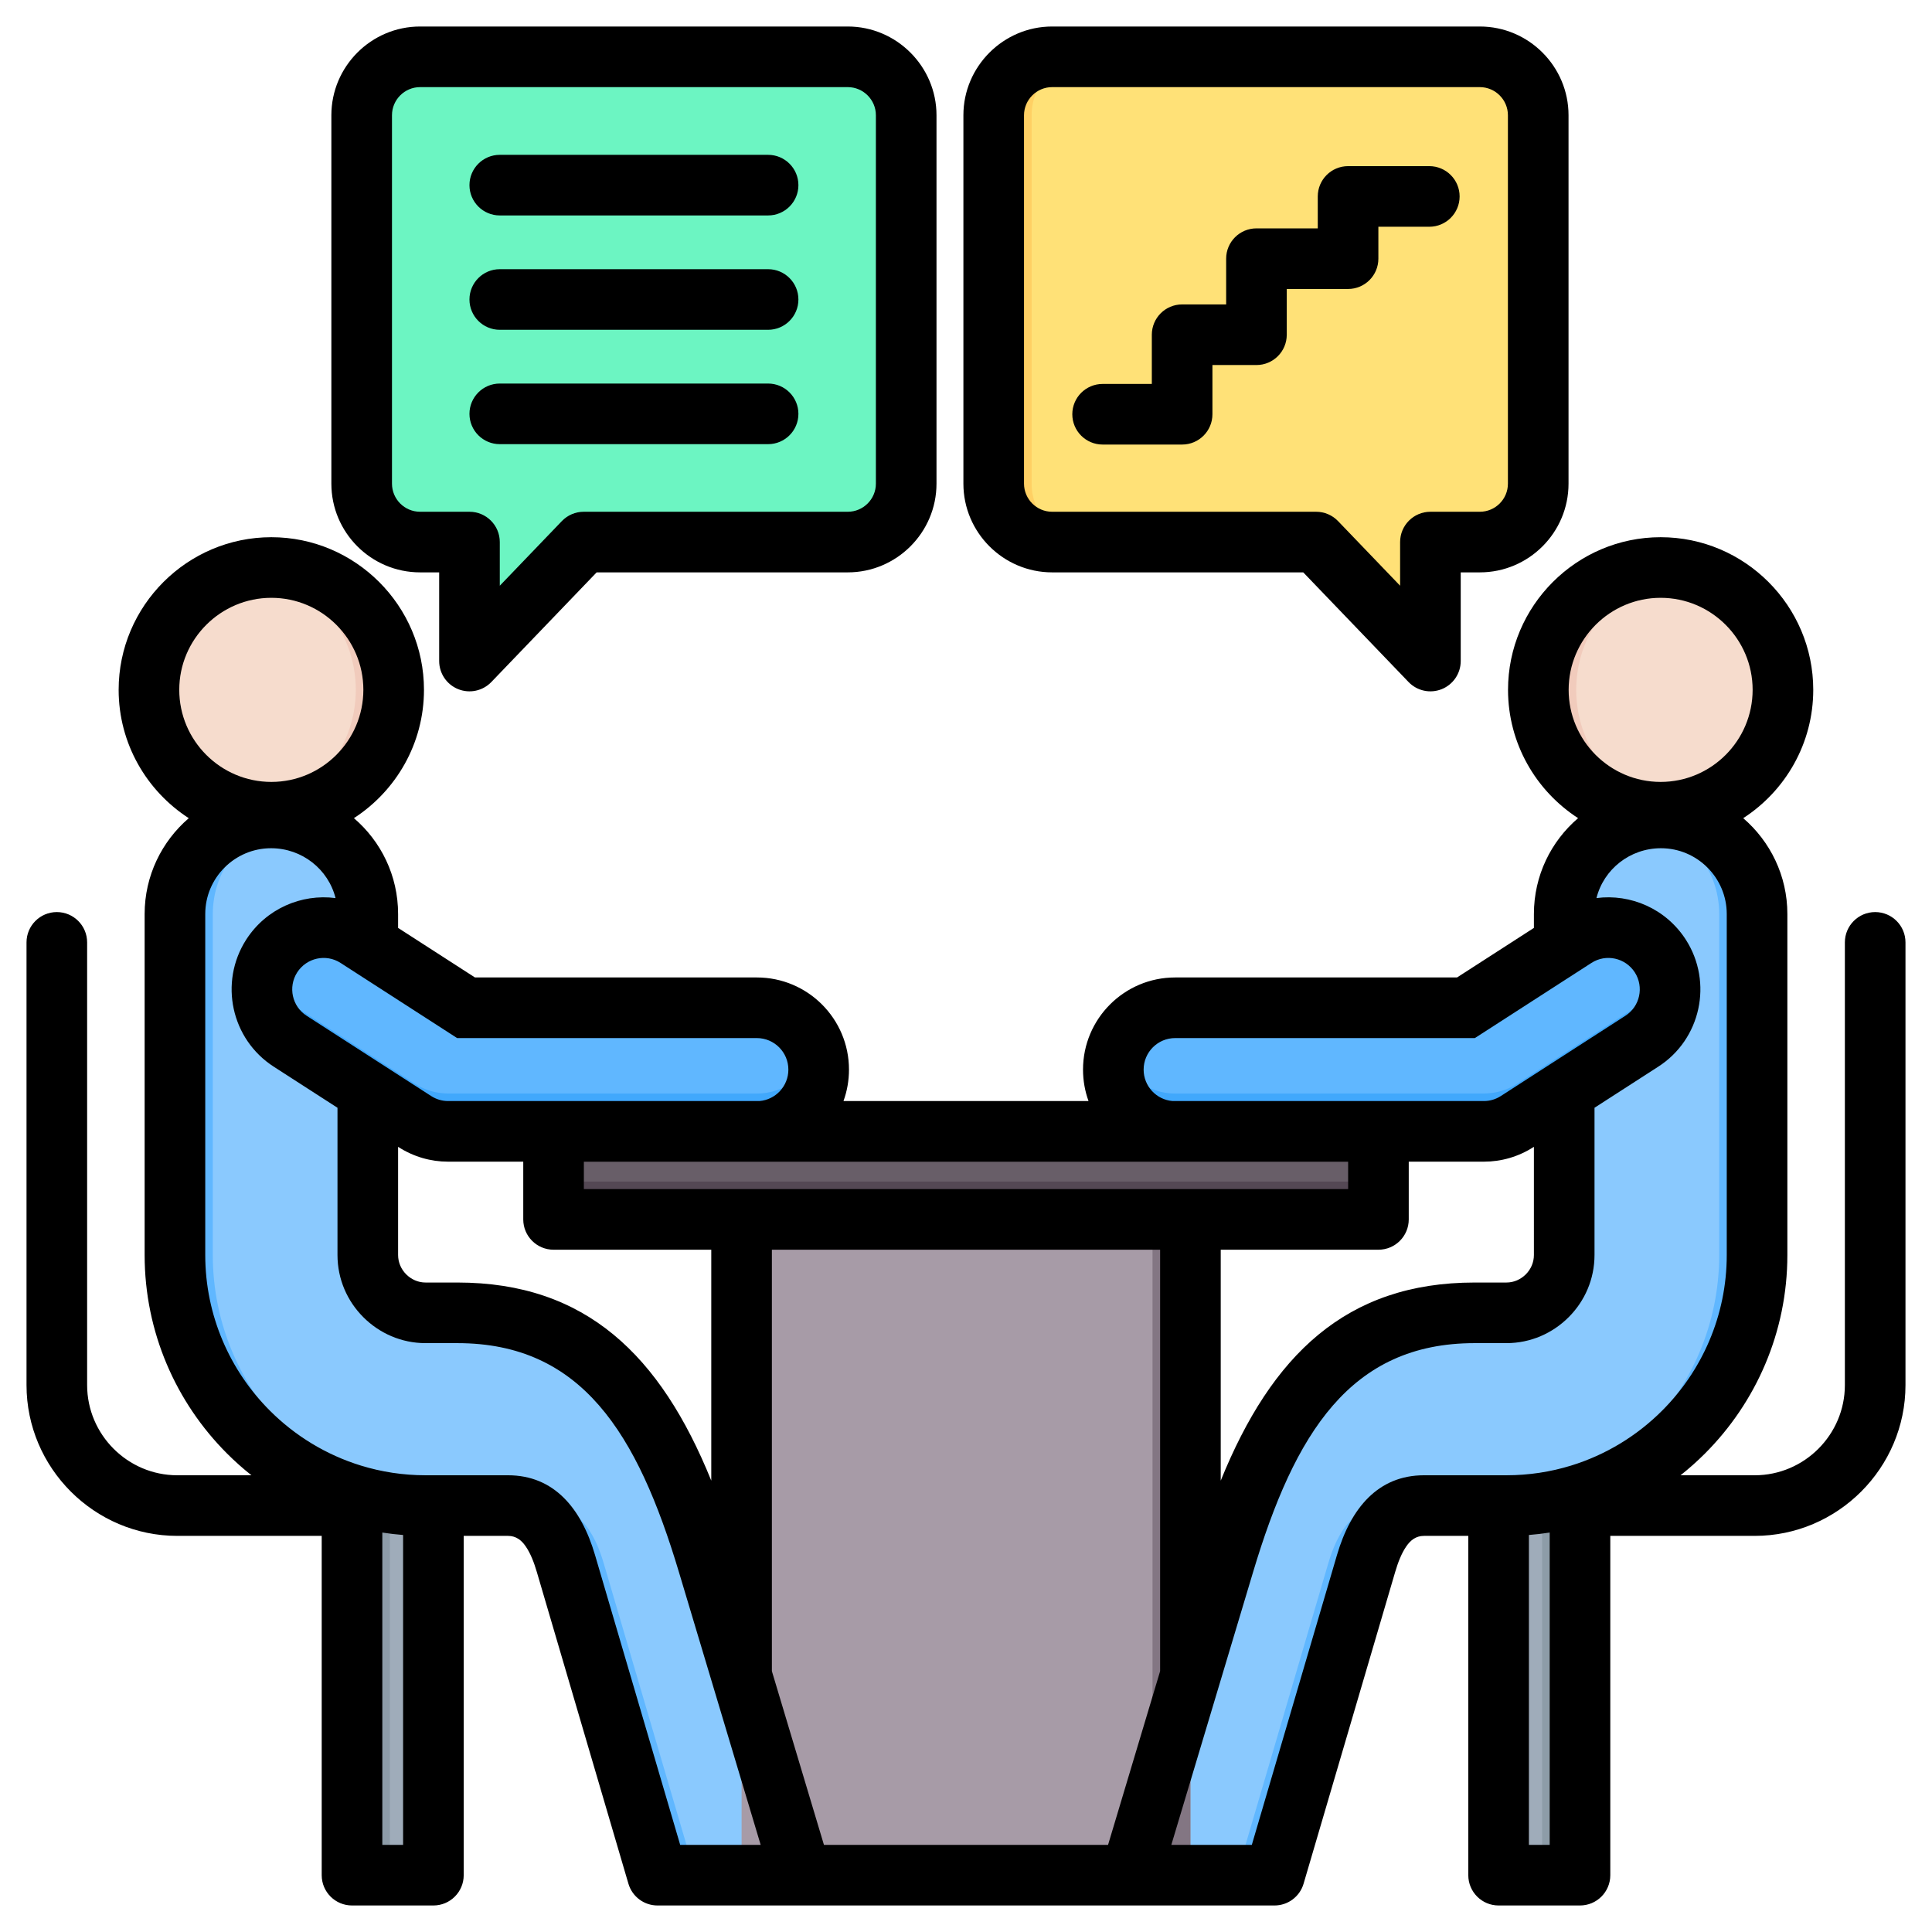
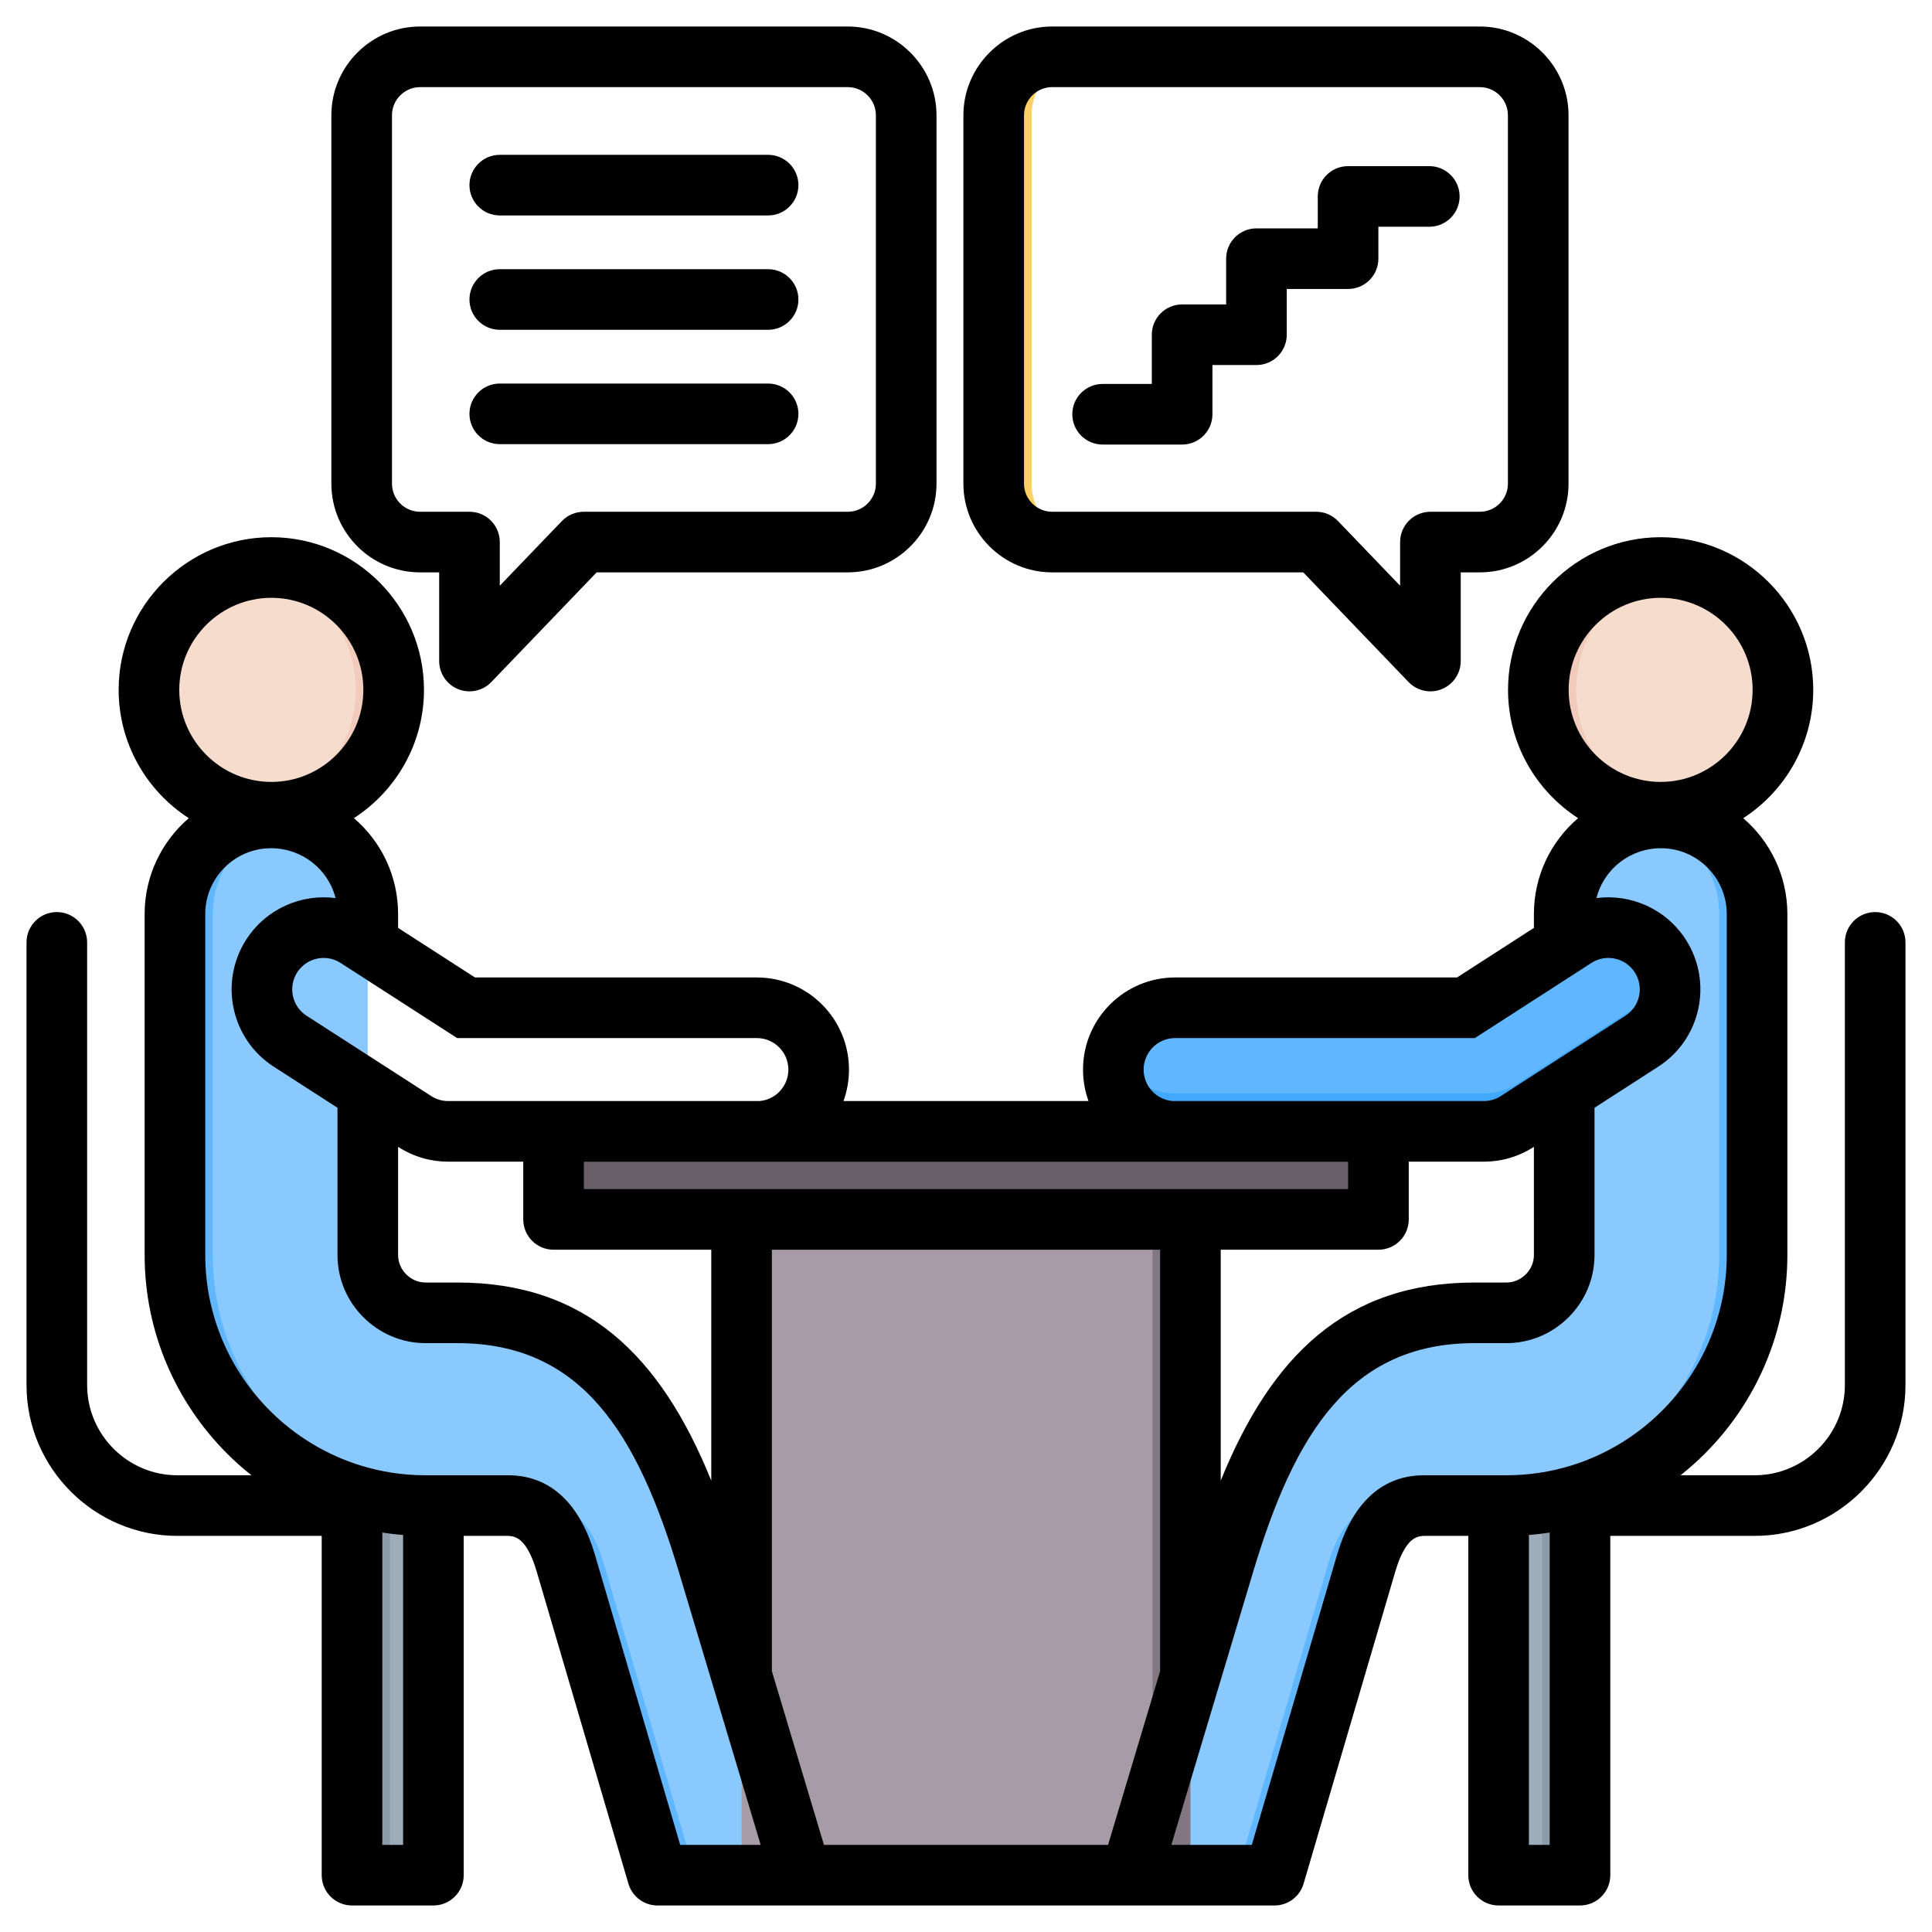
<svg xmlns="http://www.w3.org/2000/svg" clip-rule="evenodd" fill-rule="evenodd" stroke-linejoin="round" stroke-miterlimit="2" viewBox="0 0 510 510">
  <g id="Artboard401">
    <g>
      <g>
        <path d="m398.61 380.105h15.468c1.652 0 3 1.348 3 3v108.895c0 1.653-1.348 3-3 3h-15.468c-1.652 0-3-1.347-3-3v-108.895c0-1.652 1.348-3 3-3z" fill="#9facba" />
        <path d="m404.078 380.105h10c1.652 0 3 1.348 3 3v108.895c0 1.653-1.348 3-3 3h-10c1.652 0 3-1.347 3-3v-108.895c0-1.652-1.348-3-3-3z" fill="#8d9ca8" />
        <g fill-rule="nonzero">
          <path d="m412.931 331.28c0 4.188-1.72 8.002-4.492 10.775-2.773 2.772-6.588 4.493-10.775 4.493h-8.391c-36.474 0-53.936 25.347-66.162 66.162l-24.65 82.29h37.973l24.186-82.29c2.52-8.574 6.891-15.268 15.268-15.268h21.776c18.237 0 34.781-7.427 46.758-19.403 11.978-11.978 19.404-28.522 19.404-46.759v-89.986c0-13.974-11.397-25.371-25.37-25.371-14.064 0-25.525 11.269-25.525 25.371z" fill="#8ac9fe" />
          <path d="m326.434 495h10l24.186-82.29c2.52-8.574 6.891-15.268 15.268-15.268h-10.001c-8.377 0-12.748 6.694-15.267 15.268zm61.23-97.558h10c18.237 0 34.781-7.427 46.758-19.403 11.978-11.978 19.404-28.522 19.404-46.759v-89.986c0-13.974-11.397-25.371-25.37-25.371-1.721 0-3.403.17-5.03.492 11.608 2.322 20.4 12.606 20.4 24.879v89.986c0 18.237-7.426 34.781-19.404 46.759-11.977 11.976-28.522 19.403-46.758 19.403z" fill="#60b7ff" />
          <path d="m391.738 298.658c3.017-.013 6.071-.847 8.8-2.598l32.836-21.189c7.572-4.86 9.77-14.938 4.91-22.51-4.861-7.572-14.939-9.77-22.511-4.91l-28.784 18.574h-76.76c-9.016 0-16.324 7.309-16.324 16.324 0 9.016 7.308 16.325 16.324 16.325z" fill="#60b7ff" />
          <path d="m391.738 298.658c3.017-.013 6.071-.847 8.8-2.598l32.836-21.189c6.36-4.082 8.928-11.847 6.707-18.715-1.117 3.472-3.399 6.591-6.707 8.715l-32.836 21.188c-2.729 1.752-5.783 2.586-8.8 2.599l-81.509.016c-7.271 0-13.432-4.755-15.543-11.325-.507 1.576-.781 3.256-.781 5 0 9.016 7.308 16.325 16.324 16.325z" fill="#41a8fc" />
        </g>
        <path d="m438.378 149.812c-17.836 0-32.295 14.459-32.295 32.295s14.459 32.295 32.295 32.295 32.296-14.459 32.296-32.295-14.46-32.295-32.296-32.295z" fill="#f6dccd" />
        <path d="m438.378 149.812c-17.836 0-32.295 14.459-32.295 32.295s14.459 32.295 32.295 32.295c1.702 0 3.371-.132 5.001-.386-15.462-2.403-27.296-15.774-27.296-31.909s11.834-29.506 27.296-31.909c-1.63-.254-3.299-.386-5.001-.386z" fill="#f1cbbc" />
        <path d="m111.39 380.105h-15.468c-1.652 0-3 1.348-3 3v108.895c0 1.653 1.348 3 3 3h15.468c1.652 0 3-1.347 3-3v-108.895c0-1.652-1.348-3-3-3z" fill="#9facba" />
        <path d="m105.922 380.105h-10c-1.652 0-3 1.348-3 3v108.895c0 1.653 1.348 3 3 3h10c-1.652 0-3-1.347-3-3v-108.895c0-1.652 1.348-3 3-3z" fill="#8d9ca8" />
        <path d="m97.069 331.28c0 4.188 1.72 8.002 4.492 10.775 2.773 2.772 6.588 4.493 10.775 4.493h8.391c36.473 0 53.936 25.347 66.162 66.162l24.65 82.29h-37.973l-24.186-82.29c-2.52-8.574-6.891-15.268-15.268-15.268h-21.776c-18.237 0-34.781-7.427-46.758-19.403-11.978-11.978-19.404-28.522-19.404-46.759v-89.986c0-13.974 11.397-25.371 25.37-25.371 14.064 0 25.525 11.269 25.525 25.371z" fill="#8ac9fe" fill-rule="nonzero" />
        <path d="m183.566 495h-10l-24.186-82.29c-2.52-8.574-6.891-15.268-15.268-15.268h10.001c8.377 0 12.748 6.694 15.267 15.268zm-61.23-97.558h-10c-18.237 0-34.781-7.427-46.758-19.403-11.978-11.978-19.404-28.522-19.404-46.759v-89.986c0-13.974 11.397-25.371 25.37-25.371 1.721 0 3.403.17 5.03.492-11.607 2.322-20.4 12.606-20.4 24.879v89.986c0 18.237 7.426 34.781 19.404 46.759 11.977 11.976 28.522 19.403 46.758 19.403z" fill="#60b7ff" fill-rule="nonzero" />
-         <path d="m118.262 298.658c-3.017-.013-6.071-.847-8.8-2.598l-32.836-21.189c-7.572-4.86-9.77-14.938-4.909-22.51 4.86-7.572 14.938-9.77 22.51-4.91l28.784 18.574h76.76c9.016 0 16.324 7.309 16.324 16.324 0 9.016-7.308 16.325-16.324 16.325z" fill="#60b7ff" fill-rule="nonzero" />
-         <path d="m118.262 298.658c-3.017-.013-6.071-.847-8.8-2.598l-32.836-21.189c-6.36-4.082-8.928-11.847-6.707-18.715 1.117 3.472 3.399 6.591 6.707 8.715l32.836 21.188c2.729 1.752 5.783 2.586 8.8 2.599l81.509.016c7.271 0 13.432-4.755 15.543-11.325.507 1.576.781 3.256.781 5 0 9.016-7.308 16.325-16.324 16.325z" fill="#41a8fc" fill-rule="nonzero" />
        <path d="m71.622 149.812c17.836 0 32.295 14.459 32.295 32.295s-14.459 32.295-32.295 32.295-32.296-14.459-32.296-32.295 14.46-32.295 32.296-32.295z" fill="#f6dccd" />
        <path d="m71.622 149.812c17.836 0 32.295 14.459 32.295 32.295s-14.459 32.295-32.295 32.295c-1.702 0-3.371-.132-5.001-.386 15.462-2.403 27.296-15.774 27.296-31.909s-11.834-29.506-27.296-31.909c1.63-.254 3.299-.386 5.001-.386z" fill="#f1cbbc" />
        <path d="m195.763 298.667h118.474v196.333h-118.474z" fill="#a79ba7" />
        <path d="m304.236 298.667h10.001v196.333h-10.001z" fill="#837683" />
        <path d="m149.119 298.668h211.762c1.653 0 3 1.347 3 3v17.235c0 1.652-1.347 2.999-3 2.999h-211.762c-1.652 0-3-1.347-3-2.999v-17.235c0-1.653 1.348-3 3-3z" fill="#685e68" />
-         <path d="m363.881 308.902v10.001c0 1.652-1.347 2.999-3 2.999h-211.762c-1.652 0-3-1.347-3-2.999v-10.001c0 1.653 1.348 3 3 3h211.762c1.653 0 3-1.347 3-3z" fill="#544854" />
-         <path d="m239.201 127.678v-97.262c0-8.49-6.925-15.416-15.415-15.416h-112.909c-8.49 0-15.415 6.926-15.415 15.416v97.262c0 8.49 6.925 15.415 15.415 15.415h13.045v28.622c0 .457.278.868.701 1.038.424.171.909.067 1.225-.263 6.65-6.922 28.24-29.397 28.24-29.397h69.698c8.49 0 15.415-6.925 15.415-15.415z" fill="#6cf5c2" />
        <path d="m239.201 127.678v-97.262c0-8.49-6.925-15.416-15.415-15.416h-5.001c8.491 0 15.416 6.926 15.416 15.416v97.262c0 8.49-6.925 15.415-15.416 15.415h5.001c8.49 0 15.415-6.925 15.415-15.415zm-115.279 41.612v2.425c0 .457.278.868.701 1.038.424.171.909.067 1.225-.263 6.65-6.922 28.24-29.397 28.24-29.397h-5.001z" fill="#00e499" />
        <g>
-           <path d="m262.324 127.678v-97.262c0-8.49 6.925-15.416 15.416-15.416h112.907c8.491 0 15.416 6.926 15.416 15.416v97.262c0 8.49-6.925 15.415-15.416 15.415h-13.044v29.627c0 .291-.177.554-.448.662-.27.109-.58.043-.782-.167-5.661-5.894-28.936-30.122-28.936-30.122h-69.697c-8.491 0-15.416-6.925-15.416-15.415z" fill="#ffe177" />
          <path d="m262.324 127.678v-97.262c0-8.49 6.925-15.416 15.416-15.416h10c-8.49 0-15.415 6.926-15.415 15.416v97.262c0 8.49 6.925 15.415 15.415 15.415h-10c-8.491 0-15.416-6.925-15.416-15.415zm115.279 36.407v8.635c0 .291-.177.554-.448.662-.27.109-.58.043-.782-.167-5.661-5.894-28.936-30.122-28.936-30.122h10z" fill="#ffd064" />
        </g>
      </g>
      <path d="m84.921 405.435h-38.118c-21.888 0-39.803-17.915-39.803-39.803v-116.868c0-4.415 3.585-8 8-8s8 3.585 8 8v116.868c0 13.09 10.714 23.803 23.803 23.803h19.573c-2.256-1.786-4.405-3.7-6.436-5.731-13.44-13.44-21.76-31.997-21.76-52.427v-89.996c0-10.099 4.524-19.174 11.65-25.301-11.124-7.189-18.51-19.7-18.51-33.884 0-22.175 18.104-40.286 40.314-40.286 22.176 0 40.285 18.109 40.285 40.286 0 14.181-7.383 26.688-18.494 33.877 7.136 6.106 11.663 15.157 11.663 25.308v3.664l20.291 13.081h74.404c13.431 0 24.327 10.897 24.327 24.327 0 2.914-.513 5.709-1.453 8.299h64.686c-.94-2.59-1.453-5.385-1.453-8.299 0-13.43 10.896-24.327 24.327-24.327h74.404l20.291-13.081v-3.664c0-10.151 4.527-19.202 11.663-25.308-11.111-7.189-18.494-19.696-18.494-33.877 0-22.177 18.109-40.286 40.285-40.286 22.212 0 40.285 18.109 40.285 40.286 0 14.183-7.371 26.692-18.484 33.881 7.127 6.128 11.653 15.204 11.653 25.304v89.996c0 20.43-8.32 38.987-21.76 52.427-2.031 2.031-4.18 3.945-6.436 5.731h19.573c13.089 0 23.803-10.713 23.803-23.803v-116.868c0-4.415 3.585-8 8-8s8 3.585 8 8v116.868c0 21.888-17.915 39.803-39.803 39.803h-38.118v89.565c0 4.418-3.582 8-8 8h-21.486c-4.418 0-8-3.582-8-8v-89.565h-11.7c-2.115 0-3.546 1.143-4.641 2.732-1.296 1.879-2.209 4.24-2.962 6.801l-24.178 82.287c-1.001 3.406-4.126 5.745-7.676 5.745h-162.872c-3.55 0-6.675-2.339-7.676-5.745l-24.178-82.287c-.753-2.561-1.666-4.922-2.962-6.801-1.095-1.589-2.526-2.732-4.641-2.732h-11.7v89.565c0 4.418-3.582 8-8 8h-21.486c-4.418 0-8-3.582-8-8zm3.651-168.366c-1.902-7.595-8.834-13.157-17.023-13.157-9.568 0-17.369 7.801-17.369 17.369v89.996c0 16.023 6.533 30.573 17.073 41.113 6.621 6.621 14.841 11.664 24.022 14.489 5.399 1.662 11.13 2.556 17.063 2.556h21.769c12.087 0 19.32 8.651 22.954 21.023 0 0 22.49 76.542 22.49 76.542h16.207 5.04l-21.576-71.993c-10.984-36.697-25.695-60.452-58.494-60.452h-8.39c-6.395 0-12.194-2.615-16.428-6.85-4.236-4.236-6.822-10.031-6.822-16.428v-38.855c-8.332-5.371-16.79-10.821-16.78-10.815-11.285-7.228-14.554-22.272-7.32-33.567l.006-.009c5.257-8.161 14.561-12.136 23.578-10.962zm17.835 168.131c-1.848-.147-3.677-.363-5.486-.644v82.444h5.486zm94.068-114.548c4.274-.352 7.635-3.934 7.635-8.299 0-4.597-3.73-8.327-8.327-8.327h-79.114l-30.776-19.841c-3.848-2.478-8.96-1.341-11.443 2.502-2.459 3.85-1.361 8.982 2.497 11.453l32.865 21.182.003.002c1.378.89 2.926 1.328 4.449 1.328zm-62.349 16.007-19.867-.007c-4.487-.001-9.061-1.263-13.118-3.884 0 0-.018-.011-.053-.034v28.543c0 1.993.816 3.795 2.136 5.115 1.321 1.321 3.119 2.163 5.114 2.163h8.39c33.944 0 53.628 19.22 67.03 52.294v-60.954h-41.632c-4.419 0-8-3.582-8-8zm217.748.005h-201.748v7.231h201.748zm65.554-69.595c9.017-1.173 18.323 2.804 23.584 10.971l.006.009c7.228 11.286 3.959 26.33-7.307 33.545l-16.799 10.828v38.855c0 6.397-2.586 12.192-6.822 16.428-4.234 4.235-10.033 6.85-16.428 6.85h-8.39c-32.799 0-47.51 23.755-58.494 60.452l-21.576 71.993h5.04 16.207l22.49-76.541c3.634-12.373 10.867-21.024 22.954-21.024h21.769c5.933 0 11.664-.894 17.063-2.556 9.181-2.825 17.401-7.868 24.022-14.489 10.54-10.54 17.073-25.09 17.073-41.113v-89.996c0-9.568-7.801-17.369-17.369-17.369-8.189 0-15.121 5.562-17.023 13.157zm-16.516 65.665-.047.03c-4.063 2.625-8.637 3.887-13.124 3.888l-19.867.007v15.236c0 4.418-3.581 8-8 8h-41.632v60.955c13.403-33.075 33.087-52.295 67.03-52.295h8.39c1.995 0 3.793-.842 5.114-2.163 1.32-1.32 2.136-3.122 2.136-5.115zm-95.387-12.082h82.212c1.522 0 3.07-.438 4.451-1.33l32.865-21.182.01-.007c3.848-2.464 4.946-7.596 2.487-11.446-2.483-3.843-7.595-4.98-11.443-2.502l-30.776 19.841h-79.114c-4.597 0-8.327 3.73-8.327 8.327 0 4.365 3.361 7.947 7.635 8.299zm99.554 113.904c-1.809.281-3.638.497-5.486.644v81.8h5.486zm-191.578 82.444h74.998l13.743-45.855v-111.25h-102.484v111.25zm-145.867-280.591c13.371 0 24.285-10.921 24.285-24.313 0-13.369-10.916-24.286-24.285-24.286-13.392 0-24.314 10.915-24.314 24.286 0 13.394 10.92 24.313 24.314 24.313zm366.732 0c13.392 0 24.285-10.921 24.285-24.313 0-13.369-10.895-24.286-24.285-24.286-13.369 0-24.285 10.917-24.285 24.286 0 13.392 10.914 24.313 24.285 24.313zm-191.154-78.736c0 12.915-10.548 23.42-23.42 23.42h-66.292l-27.799 28.947c-2.261 2.355-5.727 3.1-8.756 1.881s-5.014-4.157-5.014-7.422v-23.406h-5.039c-12.915 0-23.42-10.505-23.42-23.42v-97.253c0-12.872 10.505-23.42 23.42-23.42h112.9c12.872 0 23.42 10.548 23.42 23.42zm-16 0v-97.253c0-4.078-3.342-7.42-7.42-7.42h-112.9c-4.092 0-7.42 3.342-7.42 7.42v97.253c0 4.092 3.328 7.42 7.42 7.42h13.039c4.418 0 8 3.581 8 8v11.525l16.389-17.067c1.509-1.57 3.593-2.458 5.771-2.458h69.701c4.078 0 7.42-3.328 7.42-7.42zm-99.287-40.613c-4.416 0-8-3.584-8-8 0-4.415 3.584-8 8-8h70.835c4.415 0 8 3.585 8 8 0 4.416-3.585 8-8 8zm0-30.187c-4.416 0-8-3.585-8-8 0-4.416 3.584-8 8-8h70.835c4.415 0 8 3.584 8 8 0 4.415-3.585 8-8 8zm0 60.375c-4.416 0-8-3.584-8-8 0-4.415 3.584-8 8-8h70.835c4.415 0 8 3.585 8 8 0 4.416-3.585 8-8 8zm122.388 10.425v-97.253c0-12.872 10.548-23.42 23.42-23.42h112.899c12.916 0 23.42 10.548 23.42 23.42v97.253c0 12.915-10.504 23.42-23.42 23.42h-5.038v23.406c0 3.265-1.985 6.203-5.014 7.422s-6.495.474-8.757-1.881l-27.798-28.947h-66.292c-12.872 0-23.42-10.505-23.42-23.42zm16 0c0 4.092 3.342 7.42 7.42 7.42h69.701c2.178 0 4.262.888 5.77 2.458l16.39 17.067v-11.525c0-4.419 3.581-8 8-8h13.038c4.092 0 7.42-3.328 7.42-7.42v-97.253c0-4.078-3.328-7.42-7.42-7.42h-112.899c-4.078 0-7.42 3.342-7.42 7.42zm20.748-10.321c-4.415 0-8-3.585-8-8 0-4.416 3.585-8 8-8h12.991v-12.991c0-4.418 3.581-8 8-8h11.621v-12.077c0-4.419 3.582-8 8-8h16.184v-8.427c0-4.419 3.582-8 8-8h21.447c4.415 0 8 3.584 8 8 0 4.415-3.585 8-8 8h-13.447v8.427c0 4.418-3.581 8-8 8h-16.184v12.077c0 4.419-3.582 8-8 8h-11.621v12.991c0 4.418-3.582 8-8 8z" />
    </g>
  </g>
</svg>